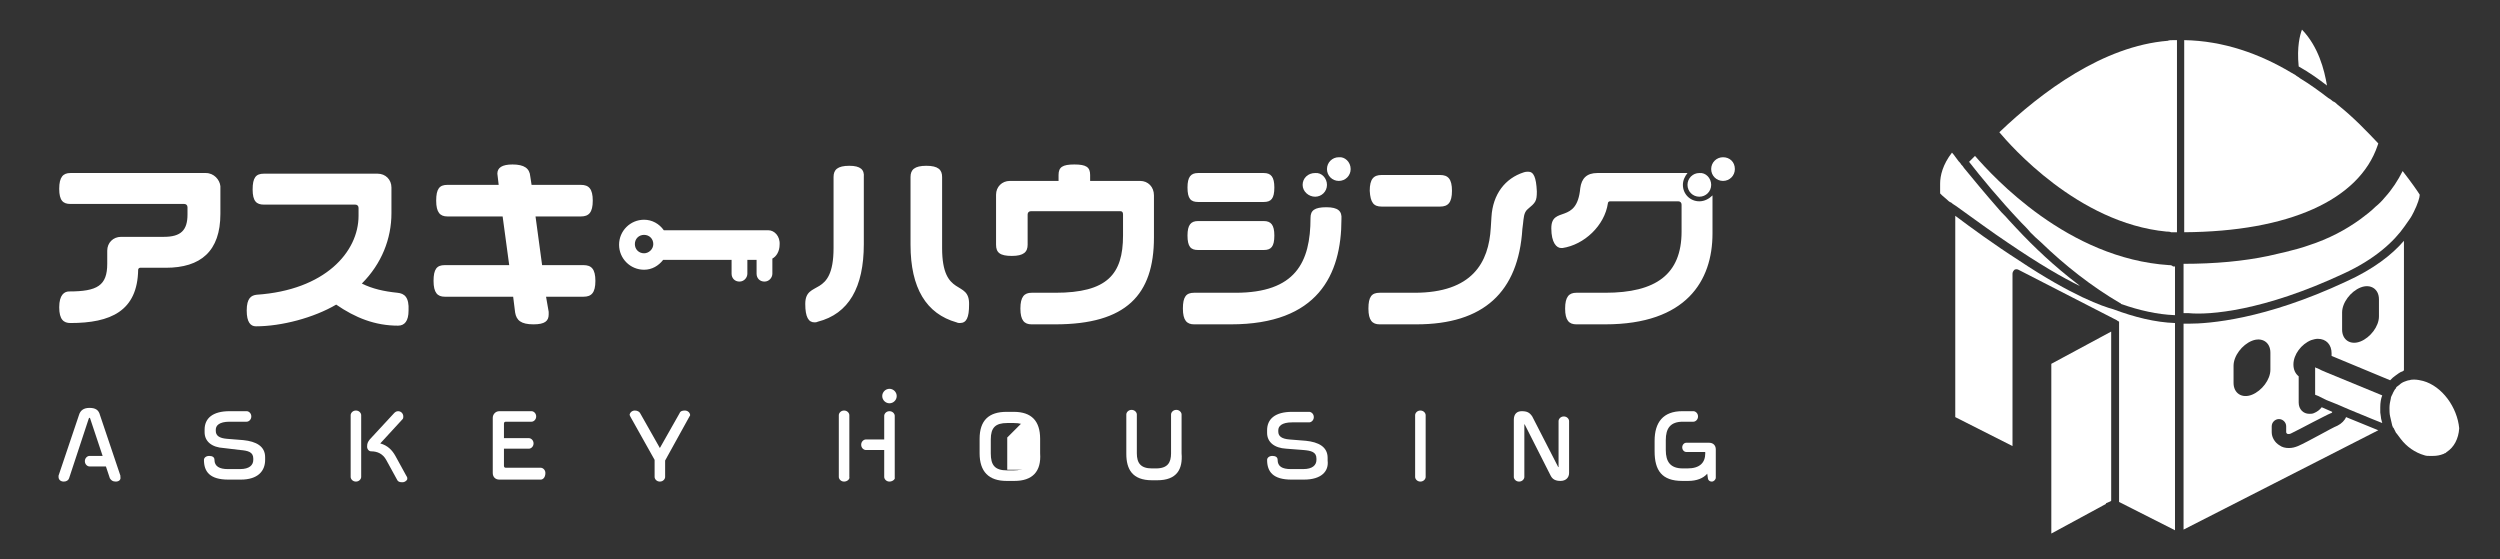
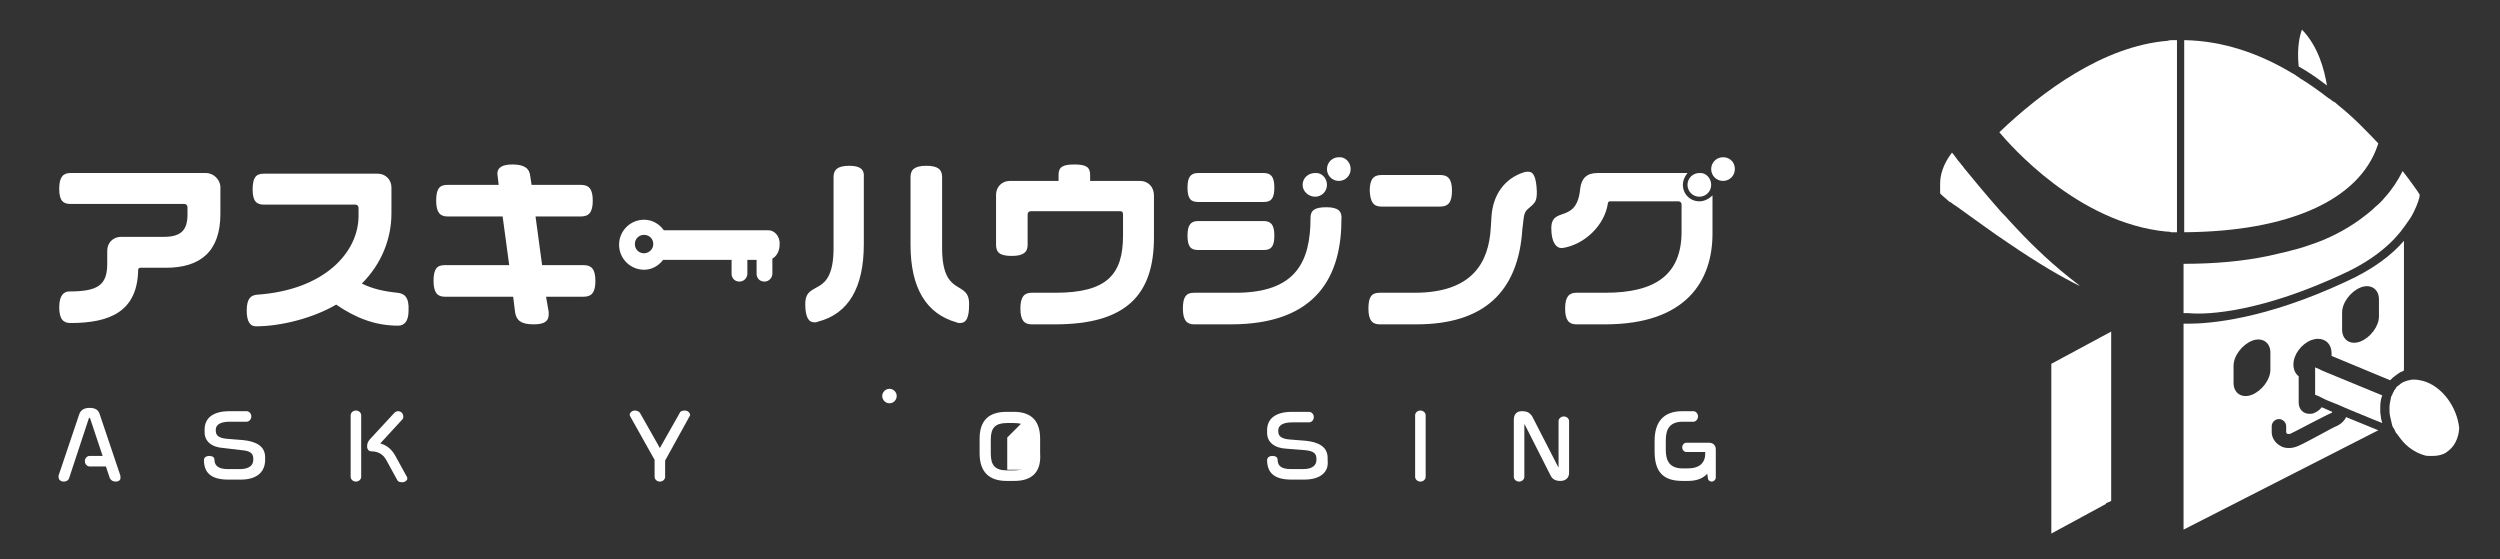
<svg xmlns="http://www.w3.org/2000/svg" version="1.1" x="0px" y="0px" viewBox="0 0 380 85" style="enable-background:new 0 0 380 85;" xml:space="preserve">
  <rect x="0" y="0" width="380" height="85" fill="#333333" stroke="none" />
  <style type="text/css">
	.st0{fill:#FFFFFF;}
	.st1{fill:none;}
</style>
  <g id="レイヤー_1">
</g>
  <g id="CHAR">
    <g>
      <path class="st0" d="M17.6,73.2c-0.5,0-0.7-0.2-0.9-0.5l-0.6-1.8h-2.5c-0.3,0-0.7-0.3-0.7-0.8c0-0.5,0.4-0.8,0.7-0.8h2l-1.9-5.7    c0-0.1-0.1-0.1-0.1-0.1c0,0-0.1,0.1-0.1,0.1l-3,9.1c-0.1,0.3-0.4,0.5-0.8,0.5c-0.5,0-0.8-0.3-0.8-0.7c0-0.1,0-0.1,0-0.2l3.1-9.2    c0.2-0.7,0.7-1.1,1.6-1.1c0.9,0,1.4,0.3,1.6,1.1l3.1,9.2c0,0,0,0.1,0,0.2C18.4,72.9,18.1,73.2,17.6,73.2" />
      <path class="st0" d="M36.6,72.9h-1.9c-2.8,0-3.7-1.2-3.7-3c0-0.3,0.3-0.6,0.8-0.6c0.5,0,0.8,0.2,0.8,0.6c0,1,0.8,1.4,2,1.4h1.9    c1.4,0,2-0.6,2-1.4v-0.2c0-1-0.8-1.2-2-1.3L34,68.1c-1.8-0.1-2.9-1-2.9-2.4v-0.4c0-1.7,1.2-2.8,3.8-2.8h2.6c0.3,0,0.7,0.3,0.7,0.8    c0,0.5-0.4,0.8-0.7,0.8h-2.6c-1.6,0-2.1,0.6-2.1,1.2v0.2c0,0.7,0.5,1.1,1.7,1.2l2.5,0.2c1.9,0.2,3.3,0.9,3.3,2.6v0.4    C40.3,71.6,39.2,72.9,36.6,72.9" />
      <path class="st0" d="M54.1,73.2c-0.5,0-0.8-0.4-0.8-0.7v-9.4c0-0.3,0.3-0.7,0.8-0.7c0.5,0,0.8,0.4,0.8,0.7v9.4    C54.9,72.8,54.6,73.2,54.1,73.2 M61.2,73.3c-0.3,0-0.6,0-0.8-0.3l-1.7-3.1c-0.5-0.9-1.3-1.3-2.3-1.3c-0.3,0-0.6-0.3-0.6-0.7    c0-0.5,0.1-0.7,0.4-1.1l3.7-4c0.1-0.1,0.3-0.3,0.6-0.3c0.5,0,0.8,0.4,0.8,0.8c0,0.1,0,0.3-0.1,0.4l-3.4,3.7c1.1,0.3,1.8,1,2.3,1.9    l1.7,3.1c0.1,0.1,0.1,0.2,0.1,0.3C62,72.9,61.6,73.3,61.2,73.3" />
-       <path class="st0" d="M82.2,72.9h-6.3c-0.6,0-1-0.4-1-1v-8.4c0-0.5,0.4-1,1-1h4.9c0.3,0,0.7,0.3,0.7,0.8c0,0.5-0.4,0.8-0.7,0.8    h-3.9c-0.2,0-0.3,0.1-0.3,0.3v2.2h3.8c0.3,0,0.7,0.3,0.7,0.8c0,0.5-0.4,0.8-0.7,0.8h-3.8v2.6c0,0.2,0.1,0.3,0.3,0.3h5.3    c0.3,0,0.7,0.3,0.7,0.8C82.9,72.6,82.5,72.9,82.2,72.9" />
      <path class="st0" d="M104.8,63.3l-3.7,6.7v2.5c0,0.3-0.3,0.7-0.8,0.7c-0.5,0-0.8-0.4-0.8-0.7v-2.6l-3.7-6.6c0-0.1-0.1-0.2-0.1-0.2    c0-0.3,0.3-0.7,0.8-0.7c0.4,0,0.7,0.2,0.8,0.4l3,5.3l3-5.3c0.1-0.3,0.4-0.4,0.8-0.4c0.5,0,0.8,0.4,0.8,0.7    C104.9,63.1,104.9,63.2,104.8,63.3" />
-       <path class="st0" d="M128.3,73.2c-0.5,0-0.8-0.4-0.8-0.7v-9.4c0-0.3,0.3-0.7,0.8-0.7c0.5,0,0.8,0.4,0.8,0.7v9.4    C129.2,72.8,128.8,73.2,128.3,73.2 M135.2,73.2c-0.5,0-0.8-0.4-0.8-0.7v-4.1h-2.8c-0.3,0-0.7-0.3-0.7-0.8c0-0.5,0.4-0.8,0.7-0.8    h2.8v-3.6c0-0.3,0.3-0.7,0.8-0.7c0.5,0,0.8,0.4,0.8,0.7v9.4C136.1,72.8,135.7,73.2,135.2,73.2" />
      <path class="st0" d="M154.2,73.1h-1.2c-2.7,0-4.1-1.4-4.1-4.2v-2.2c0-2.8,1.4-4.1,4.1-4.1h1.1c2.7,0,4,1.4,4,4.1l0,2.2    C158.3,71.7,156.9,73.1,154.2,73.1 M156.6,66.8c0-1.8-0.7-2.5-2.5-2.5h-1c-1.8,0-2.5,0.7-2.5,2.5v2.1c0,1.8,0.6,2.6,2.5,2.6h1    c1.7,0,2.5-0.7,2.5-2.6V66.8z" />
-       <path class="st0" d="M175.9,73h-0.8c-3,0-3.9-1.7-3.9-4V63c0-0.3,0.3-0.7,0.8-0.7c0.5,0,0.8,0.4,0.8,0.7v5.9    c0,1.5,0.6,2.3,2.3,2.3h0.6c1.8,0,2.3-0.9,2.3-2.3V63c0-0.3,0.3-0.7,0.8-0.7c0.5,0,0.8,0.4,0.8,0.7v5.9    C179.8,71.3,178.9,73,175.9,73" />
      <path class="st0" d="M198.2,72.9h-1.9c-2.8,0-3.7-1.2-3.7-3c0-0.3,0.3-0.6,0.8-0.6c0.5,0,0.8,0.2,0.8,0.6c0,1,0.7,1.4,2,1.4h1.9    c1.4,0,2-0.6,2-1.4v-0.2c0-1-0.8-1.2-2-1.3l-2.6-0.2c-1.8-0.1-2.9-1-2.9-2.4v-0.4c0-1.7,1.2-2.8,3.8-2.8h2.6    c0.3,0,0.7,0.3,0.7,0.8c0,0.5-0.4,0.8-0.7,0.8h-2.6c-1.6,0-2.1,0.6-2.1,1.2v0.2c0,0.7,0.5,1.1,1.7,1.2l2.5,0.2    c1.9,0.2,3.3,0.9,3.3,2.6v0.4C202,71.6,200.9,72.9,198.2,72.9" />
      <path class="st0" d="M215.9,73.2c-0.5,0-0.8-0.4-0.8-0.7v-9.4c0-0.3,0.3-0.7,0.8-0.7c0.5,0,0.8,0.4,0.8,0.7v9.4    C216.7,72.8,216.4,73.2,215.9,73.2" />
      <path class="st0" d="M237.2,73.1c-0.7,0-1.2-0.2-1.5-0.8l-3.9-7.7c0-0.1-0.1-0.1-0.1-0.1c0,0,0,0,0,0.1v7.9c0,0.3-0.3,0.7-0.8,0.7    c-0.5,0-0.8-0.4-0.8-0.7v-8.7c0-0.9,0.5-1.3,1.2-1.3c0.8,0,1.2,0.2,1.6,0.8l3.9,7.6c0,0.1,0.1,0.1,0.1,0.1c0,0,0,0,0-0.1v-6.9    c0-0.3,0.3-0.7,0.8-0.7c0.5,0,0.8,0.4,0.8,0.7v7.9C238.5,72.6,238,73.1,237.2,73.1" />
      <path class="st0" d="M260.2,73.2c-0.4,0-0.6-0.3-0.6-0.5l-0.1-0.7c-0.6,0.7-1.6,1.1-2.9,1.1h-0.9c-3.1,0-4.2-1.6-4.2-4.5V67    c0-2.8,1.3-4.5,4.2-4.5h1.7c0.3,0,0.7,0.3,0.7,0.8c0,0.5-0.4,0.8-0.7,0.8h-1.6c-1.9,0-2.6,1-2.6,2.8v1.5c0,1.8,0.7,2.8,2.6,2.8    h0.7c1.9,0,2.7-0.9,2.7-2.3v-0.1c0-0.1,0-0.1-0.1-0.1h-2.8c-0.3,0-0.6-0.3-0.6-0.7c0-0.4,0.3-0.7,0.6-0.7h3.5c0.6,0,1,0.4,1,1v4.3    C260.8,72.9,260.5,73.2,260.2,73.2" />
      <path class="st0" d="M136.3,60.2c0,0.6-0.5,1.1-1.1,1.1c-0.6,0-1.1-0.5-1.1-1.1c0-0.6,0.5-1.1,1.1-1.1    C135.8,59.1,136.3,59.6,136.3,60.2" />
      <polygon class="st0" points="155.5,64.1 153.1,66.5 153.1,71.4 155.3,71.4 157.5,71.4 156.6,64.8   " />
      <path class="st0" d="M353.7,13c-0.4-2.4-1.3-5.9-3.8-8.5c-0.3,0.8-0.8,2.6-0.5,5.6C351,11,352.4,12,353.7,13" />
      <path class="st0" d="M355.3,64.7c-0.5,0.2-1.6,0.8-2.7,1.4c-1.3,0.7-2.6,1.4-3.3,1.7c-0.5,0.2-0.9,0.3-1.4,0.3    c-0.5,0-1-0.1-1.4-0.4c-0.7-0.4-1.2-1.2-1.2-2v-0.9c0-0.6,0.5-1.1,1.1-1.1c0.6,0,1.1,0.5,1.1,1.1v0.9c0,0,0,0.1,0.1,0.2    c0.1,0.1,0.4,0.1,0.6,0c0.6-0.3,2-1,3.3-1.7c1.2-0.6,2.3-1.2,2.8-1.4c0.1,0,0.2-0.1,0.2-0.2l-1.6-0.7c-0.3,0.4-0.7,0.7-1.2,0.9    c-0.2,0.1-0.5,0.1-0.7,0.1c-0.9,0-1.6-0.7-1.6-1.7v-4c-0.5-0.4-0.8-1-0.8-1.8c0-1.5,1.2-3.1,2.7-3.7c0.3-0.1,0.7-0.2,1-0.2    c1.3,0,2.1,0.9,2.1,2.2c0,0.1,0,0.3,0,0.4l8.9,3.7c0.3-0.3,0.5-0.5,0.8-0.7c0.4-0.3,0.7-0.5,0.9-0.6c0,0,0.1,0,0.1,0    c0.1-0.1,0.2-0.1,0.3-0.2V36.6c-1.8,2.1-4.6,4.3-8.8,6.2c-12.4,5.8-20.9,6.4-23.9,6.4c-0.3,0-0.6,0-0.8,0v31.3l29.6-15.1l-4.9-2    C356.4,63.9,355.9,64.4,355.3,64.7 M356,47.5c0-1.5,1.3-3.2,2.8-3.8c1.5-0.6,2.8,0.2,2.8,1.8v2.6c0,1.5-1.3,3.2-2.8,3.8    c-1.5,0.6-2.8-0.2-2.8-1.8V47.5z M345.1,56.2c0,1.5-1.3,3.2-2.8,3.8c-1.5,0.6-2.8-0.2-2.8-1.8v-2.6c0-1.5,1.3-3.2,2.8-3.8    c1.5-0.6,2.8,0.2,2.8,1.8V56.2z" />
-       <path class="st0" d="M306.9,39.6c-3.9-2.5-7.3-5-9.7-6.8v30.6l8.7,4.4V41.6c0-0.2,0.1-0.4,0.3-0.6c0.2-0.1,0.4-0.1,0.6,0l15,7.7    l0,0c0,0,0,0,0,0c0,0,0,0,0.1,0.1c0,0,0,0,0.1,0c0,0,0,0.1,0.1,0.1c0,0,0,0,0,0.1c0,0,0,0.1,0,0.1c0,0,0,0,0,0.1    c0,0.1,0,0.1,0,0.2v26.9l8.5,4.3V49.1c-3-0.1-6.2-0.9-9.4-2.1C319.7,46.6,315,45,306.9,39.6" />
      <path class="st0" d="M361.4,22.1l0.1-0.3c-1.8-1.9-3.8-4-6.2-5.9c-0.2-0.2-0.4-0.4-0.7-0.5c-0.2-0.2-0.5-0.4-0.7-0.5    c-1.3-1-2.8-2.1-4.3-3c-0.2-0.2-0.5-0.3-0.7-0.5c-0.2-0.1-0.5-0.3-0.7-0.4C343.5,8.2,338,6.2,332,6.1v29.2    C347.9,35.2,358.6,30.4,361.4,22.1" />
      <path class="st0" d="M356.2,41.6c4.8-2.2,7.7-4.9,9.3-7.2c0.2-0.3,0.5-0.7,0.7-1c0.3-0.4,0.5-0.8,0.7-1.2c0.6-1.2,0.9-2.2,0.9-2.6    c-0.3-0.5-1.2-1.8-2.6-3.6c-0.7,1.4-1.6,2.8-2.7,4c-0.4,0.5-0.9,1-1.4,1.4c-0.7,0.7-1.5,1.3-2.3,1.9c-2.2,1.6-4.8,3-7.9,4    c-1.1,0.4-2.3,0.7-3.5,1c-0.8,0.2-1.7,0.4-2.6,0.6c-3.8,0.8-8.1,1.2-12.9,1.2v5.4v0.7v0.3v0.4v0.7c0.2,0,0.5,0,0.8,0    C335.8,47.9,344,47.3,356.2,41.6" />
      <path class="st0" d="M329.5,6.2c-9.8,0.8-19.1,7.7-25.6,13.9c1.6,1.9,11.9,13.8,25.4,15.1c0.2,0,0.5,0,0.7,0.1c0.2,0,0.4,0,0.7,0    c0.1,0,0.1,0,0.2,0V6.6V6.1c-0.2,0-0.3,0-0.5,0C330,6.1,329.7,6.1,329.5,6.2" />
-       <path class="st0" d="M329.7,40.3c-15.4-1-26.7-13.4-29.5-16.6c-0.3,0.3-0.6,0.6-0.9,0.9c1.8,2.3,4.5,5.6,7.9,9.2    c0.5,0.5,1,1,1.4,1.5c0.5,0.5,1,1,1.6,1.5c3.6,3.5,7.8,6.8,12.1,9.3c0,0,0.1,0,0.1,0.1c2.8,1,5.6,1.6,8.1,1.7c0,0,0.1,0,0.1,0    v-0.6v-0.4v-0.3v-0.7v-2.6v-2.8c-0.1,0-0.2,0-0.3,0C330.1,40.3,329.9,40.3,329.7,40.3" />
      <path class="st0" d="M361.9,63.4c0-0.2-0.1-0.5-0.1-0.7c0-0.3,0-0.5,0-0.8c0-0.7,0.1-1.3,0.3-1.8l-8.5-3.5l-0.7-0.3l0,0l-0.6-0.3    l-0.3-0.1l-0.1-0.1v4.2l0.5,0.2l0.6,0.3l0.6,0.3l1.5,0.6l2.1,0.9l3.4,1.4l1.5,0.6c0,0,0,0,0,0C362,63.9,361.9,63.6,361.9,63.4" />
      <path class="st0" d="M368.3,57.9c-0.4-0.1-0.9-0.2-1.3-0.2c0,0-0.1,0-0.1,0c-0.2,0-0.4,0-0.7,0.1c-0.2,0-0.4,0.1-0.7,0.2    c-0.3,0.1-0.6,0.3-0.8,0.5c-0.1,0.1-0.3,0.2-0.4,0.3c-0.1,0.1-0.1,0.1-0.1,0.2c-0.1,0.1-0.2,0.2-0.3,0.4c0,0.1-0.1,0.1-0.1,0.2    c-0.1,0.1-0.1,0.3-0.2,0.4c-0.1,0.2-0.2,0.4-0.2,0.6c0,0,0,0,0,0c-0.1,0.4-0.2,0.9-0.2,1.4c0,0.4,0,0.9,0.1,1.3    c0.1,0.4,0.2,0.9,0.3,1.3c0,0.1,0.1,0.2,0.1,0.3c0,0,0,0.1,0.1,0.1c0,0.1,0.1,0.1,0.1,0.2c0.1,0.2,0.2,0.4,0.3,0.6    c0,0,0.1,0.1,0.1,0.1c0.2,0.3,0.4,0.5,0.6,0.8c0.9,1.2,2.2,2.1,3.6,2.5c0.3,0.1,0.5,0.1,0.8,0.1c0.2,0,0.4,0,0.5,0    c0.6,0,1.1-0.1,1.6-0.3c0.1,0,0.1-0.1,0.2-0.1c0.1,0,0.2-0.1,0.3-0.2c1.1-0.7,1.8-2,1.9-3.6C373.5,61.9,371.2,58.7,368.3,57.9" />
      <polygon class="st0" points="311.8,70.8 311.8,70.9 311.8,71.6 311.8,71.6 311.8,72.3 311.8,72.4 311.8,81.1 320.1,76.6     320.1,76.5 320.8,76.2 320.8,76.2 320.9,76.1 320.9,75.5 320.9,75.4 320.9,50.4 311.8,55.3   " />
      <path class="st0" d="M305.2,36.9c4.7,3.2,8.3,5.3,11,6.6c-0.2-0.1-0.3-0.3-0.5-0.4c-3.4-2.6-6.5-5.5-9.2-8.4    c-0.5-0.5-0.9-1-1.3-1.4c-0.4-0.5-0.9-0.9-1.3-1.4c-2.2-2.5-4-4.7-5.4-6.4c-0.1-0.2-0.3-0.4-0.4-0.5c-0.1-0.2-0.3-0.4-0.4-0.5    c-0.4-0.5-0.7-1-1-1.3c-1.4,1.8-1.8,3.5-1.8,4.7c0,0.4,0,0.8,0,1.1c0,0.1,0,0.3,0,0.4c0.1,0.1,0.2,0.2,0.3,0.3    c0.2,0.2,0.5,0.4,0.7,0.6c0.2,0.2,0.4,0.4,0.7,0.5c0.2,0.2,0.4,0.3,0.7,0.5C300.1,33.3,302.8,35.3,305.2,36.9" />
      <path class="st0" d="M201.7,28.1c0,1-0.8,1.8-1.8,1.8c-1,0-1.9-0.8-1.9-1.8c0-1,0.8-1.8,1.9-1.8C200.9,26.2,201.7,27.1,201.7,28.1    " />
      <path class="st0" d="M205.3,25.7c0,1-0.8,1.8-1.8,1.8c-1,0-1.8-0.8-1.8-1.8c0-1,0.8-1.8,1.8-1.8C204.4,23.8,205.3,24.6,205.3,25.7    " />
      <path class="st0" d="M260.1,28.1c0,1-0.8,1.8-1.8,1.8c-1,0-1.8-0.8-1.8-1.8c0-1,0.8-1.8,1.8-1.8C259.3,26.2,260.1,27.1,260.1,28.1    " />
      <path class="st0" d="M263.7,25.7c0,1-0.8,1.8-1.8,1.8s-1.8-0.8-1.8-1.8c0-1,0.8-1.8,1.8-1.8S263.7,24.6,263.7,25.7" />
      <path class="st0" d="M31.3,26.3H10.7c-1.1,0-1.7,0.6-1.7,2.4c0,1.8,0.6,2.3,1.7,2.3H28c0.3,0,0.5,0.2,0.5,0.5v1.1    c0,2.4-1,3.4-3.6,3.4h-6.5c-1.2,0-2.1,0.9-2.1,2.1v2c0,3.3-1.5,4.2-5.8,4.2c-0.7,0-1.5,0.5-1.5,2.4c0,1.9,0.7,2.4,1.7,2.4    c6.1,0,10.2-1.8,10.3-8.1c0-0.1,0.1-0.3,0.3-0.3h3.9c5.3,0,8.3-2.5,8.3-8.2v-4.2C33.4,27.3,32.5,26.3,31.3,26.3 M182.1,38h10    c1.1,0,1.6-0.5,1.6-2.2c0-1.6-0.5-2.2-1.6-2.2h-10c-1.1,0-1.6,0.6-1.6,2.2C180.5,37.5,181,38,182.1,38 M88.7,40.3h-6.3l-1-7.4h6.9    c1.2,0,1.8-0.6,1.8-2.4c0-1.8-0.6-2.4-1.8-2.4h-7.5l-0.2-1.3c-0.1-1.2-0.9-1.8-2.7-1.8c-1.6,0-2.3,0.5-2.3,1.4l0.2,1.7H68    c-1.2,0-1.7,0.6-1.7,2.4c0,1.8,0.6,2.4,1.7,2.4h8.4l1,7.4h-9.8c-1.2,0-1.7,0.6-1.7,2.4c0,1.8,0.6,2.4,1.7,2.4H78l0.3,2.4    c0.2,1.2,0.9,1.8,2.8,1.8c1.7,0,2.3-0.5,2.3-1.5c0-0.1,0-0.2,0-0.4L83,45.1h5.7c1.2,0,1.8-0.6,1.8-2.4    C90.5,40.9,89.9,40.3,88.7,40.3 M60.4,44.5c-2-0.2-3.8-0.6-5.4-1.4c3-3,4.5-6.8,4.5-10.7v-3.9c0-1.2-0.9-2.1-2.1-2.1H40.1    c-1.2,0-1.7,0.6-1.7,2.4c0,1.8,0.6,2.3,1.7,2.3H54c0.3,0,0.5,0.2,0.5,0.5v1.2c0,5.5-5.1,11.3-15.5,12c-0.8,0.1-1.5,0.5-1.5,2.4    c0,1.8,0.6,2.4,1.4,2.4c3.9,0,8.8-1.3,12.2-3.3c2.9,2,5.9,3.2,9.4,3.2c1,0,1.6-0.7,1.6-2.3C62.2,45.2,61.5,44.6,60.4,44.5     M210,31.4h8.9c1.2,0,1.8-0.6,1.8-2.4c0-1.8-0.6-2.4-1.8-2.4H210c-1.2,0-1.8,0.6-1.8,2.4C208.3,30.8,208.8,31.4,210,31.4     M182.1,30.7h10c1.1,0,1.6-0.5,1.6-2.2c0-1.6-0.5-2.2-1.6-2.2h-10c-1.1,0-1.6,0.6-1.6,2.2C180.5,30.2,181,30.7,182.1,30.7     M232.3,26.1c-0.2,0-0.4,0-0.7,0.1c-2.8,0.9-4.7,3.3-4.9,6.8l-0.1,1.6c-0.3,5.3-2.8,9.9-11.6,9.9h-5.3c-1.2,0-1.7,0.6-1.7,2.4    c0,1.8,0.6,2.4,1.7,2.4h5.6c10.2,0,15.5-4.9,16.1-14.5l0.1-0.8c0.1-0.8,0.1-1.7,0.7-2.2c1.2-1,1.4-1.2,1.4-2.7    C233.5,26.9,233.1,26.1,232.3,26.1 M201.6,31.5c-1.8,0-2.4,0.5-2.4,1.6c0,6.8-2.3,11.4-11.4,11.4h-6.3c-1.2,0-1.7,0.6-1.7,2.4    c0,1.8,0.6,2.4,1.7,2.4h5.6c13.2,0,16.8-7.5,16.8-16C204,32.1,203.4,31.5,201.6,31.5 M173.3,27.5h-7.6v-0.9c0-1.2-0.6-1.6-2.4-1.6    c-1.8,0-2.4,0.4-2.4,1.6v0.9h-7.4c-1.2,0-2.1,0.9-2.1,2.1v7.6c0,1.2,0.6,1.7,2.4,1.7c1.8,0,2.4-0.6,2.4-1.7v-4.6    c0-0.3,0.2-0.5,0.5-0.5h13.6c0.3,0,0.4,0.2,0.4,0.5v3.2c0,5.9-2.4,8.7-10.3,8.7h-3.6c-1.1,0-1.7,0.6-1.7,2.4    c0,1.8,0.6,2.4,1.7,2.4h3.6c10.8,0,15-4.5,15-13.2v-6.4C175.4,28.4,174.5,27.5,173.3,27.5 M258.3,30.6c-1.4,0-2.5-1.1-2.5-2.5    c0-0.7,0.3-1.3,0.7-1.8h-13.7c-1.6,0-2.4,0.8-2.6,2.3c-0.5,5.6-4.4,2.6-4.4,6.1c0,2.2,0.8,3,1.5,3c0.1,0,0.1,0,0.2,0    c3.3-0.5,6.4-3.4,6.9-6.8c0-0.1,0.1-0.3,0.3-0.3h10.4c0.3,0,0.5,0.2,0.5,0.5v4.1c0,6.5-3.9,9.3-11.6,9.3h-4.4    c-1.1,0-1.7,0.6-1.7,2.4c0,1.8,0.6,2.4,1.7,2.4h4.4c12.3,0,16.3-6.6,16.3-13.8v-5.8C259.8,30.2,259.1,30.6,258.3,30.6 M143.2,37.7    V26.9c0-1.1-0.6-1.7-2.4-1.7c-1.8,0-2.4,0.6-2.4,1.7v10.3c0,6.6,2.4,10.5,7,11.8c0.2,0.1,0.4,0.1,0.5,0.1c1,0,1.4-0.8,1.4-2.8    C147.4,42.4,143.2,45.4,143.2,37.7 M116.8,35h-15.9c-0.7-1-1.8-1.6-3-1.6c-2.1,0-3.8,1.7-3.8,3.8c0,2.1,1.7,3.8,3.8,3.8    c1.2,0,2.2-0.6,2.9-1.5h10.4v2.1c0,0.7,0.5,1.2,1.2,1.2c0.7,0,1.2-0.6,1.2-1.2v-2.1h1.4v2.1c0,0.7,0.5,1.2,1.2,1.2    s1.2-0.6,1.2-1.2v-2.3c0.6-0.3,1.1-1.1,1.1-2.1C118.6,35.9,117.7,35,116.8,35 M97.9,38.5c-0.8,0-1.4-0.6-1.4-1.4    c0-0.8,0.6-1.4,1.4-1.4s1.4,0.6,1.4,1.4C99.3,37.9,98.6,38.5,97.9,38.5 M129.1,25.2c-1.8,0-2.4,0.6-2.4,1.7v10.8    c0,7.8-4.3,4.7-4.3,8.5c0,2,0.5,2.8,1.4,2.8c0.1,0,0.3,0,0.5-0.1c4.7-1.2,7-5.2,7-11.8V26.9C131.4,25.8,130.8,25.2,129.1,25.2" />
    </g>
    <rect x="0.5" y="-0.1" class="st1" width="380" height="85" />
  </g>
</svg>